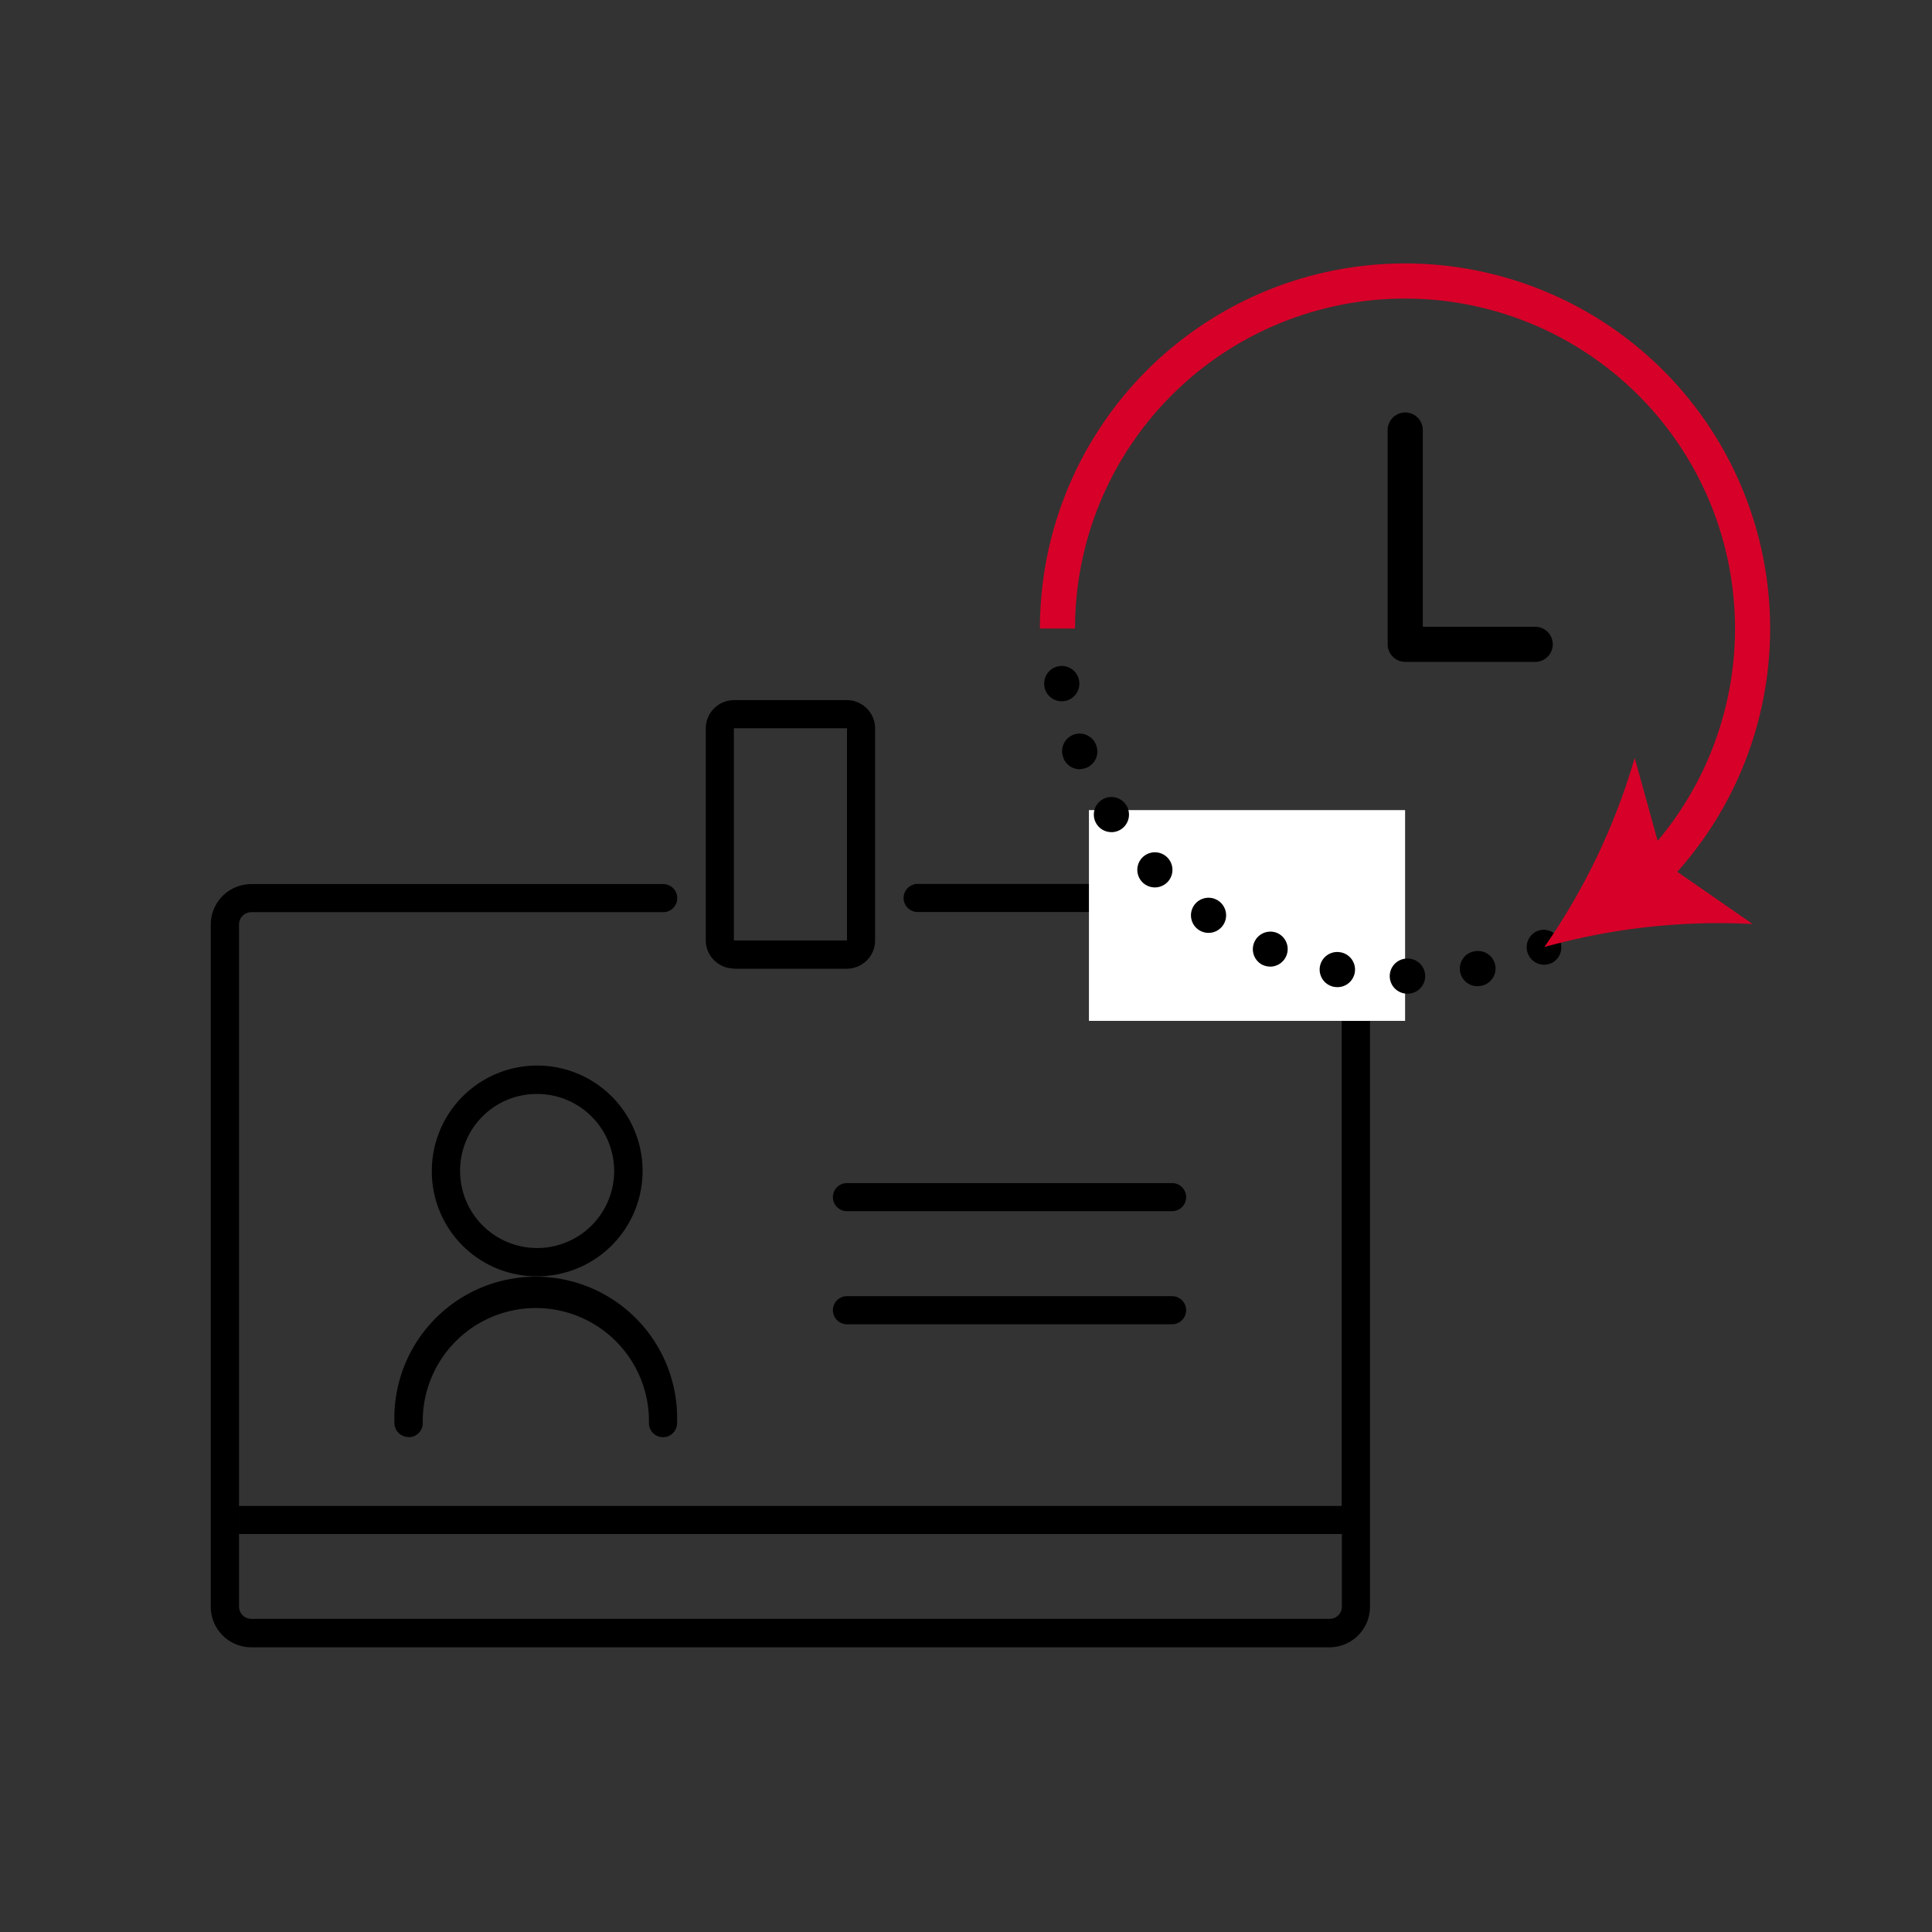
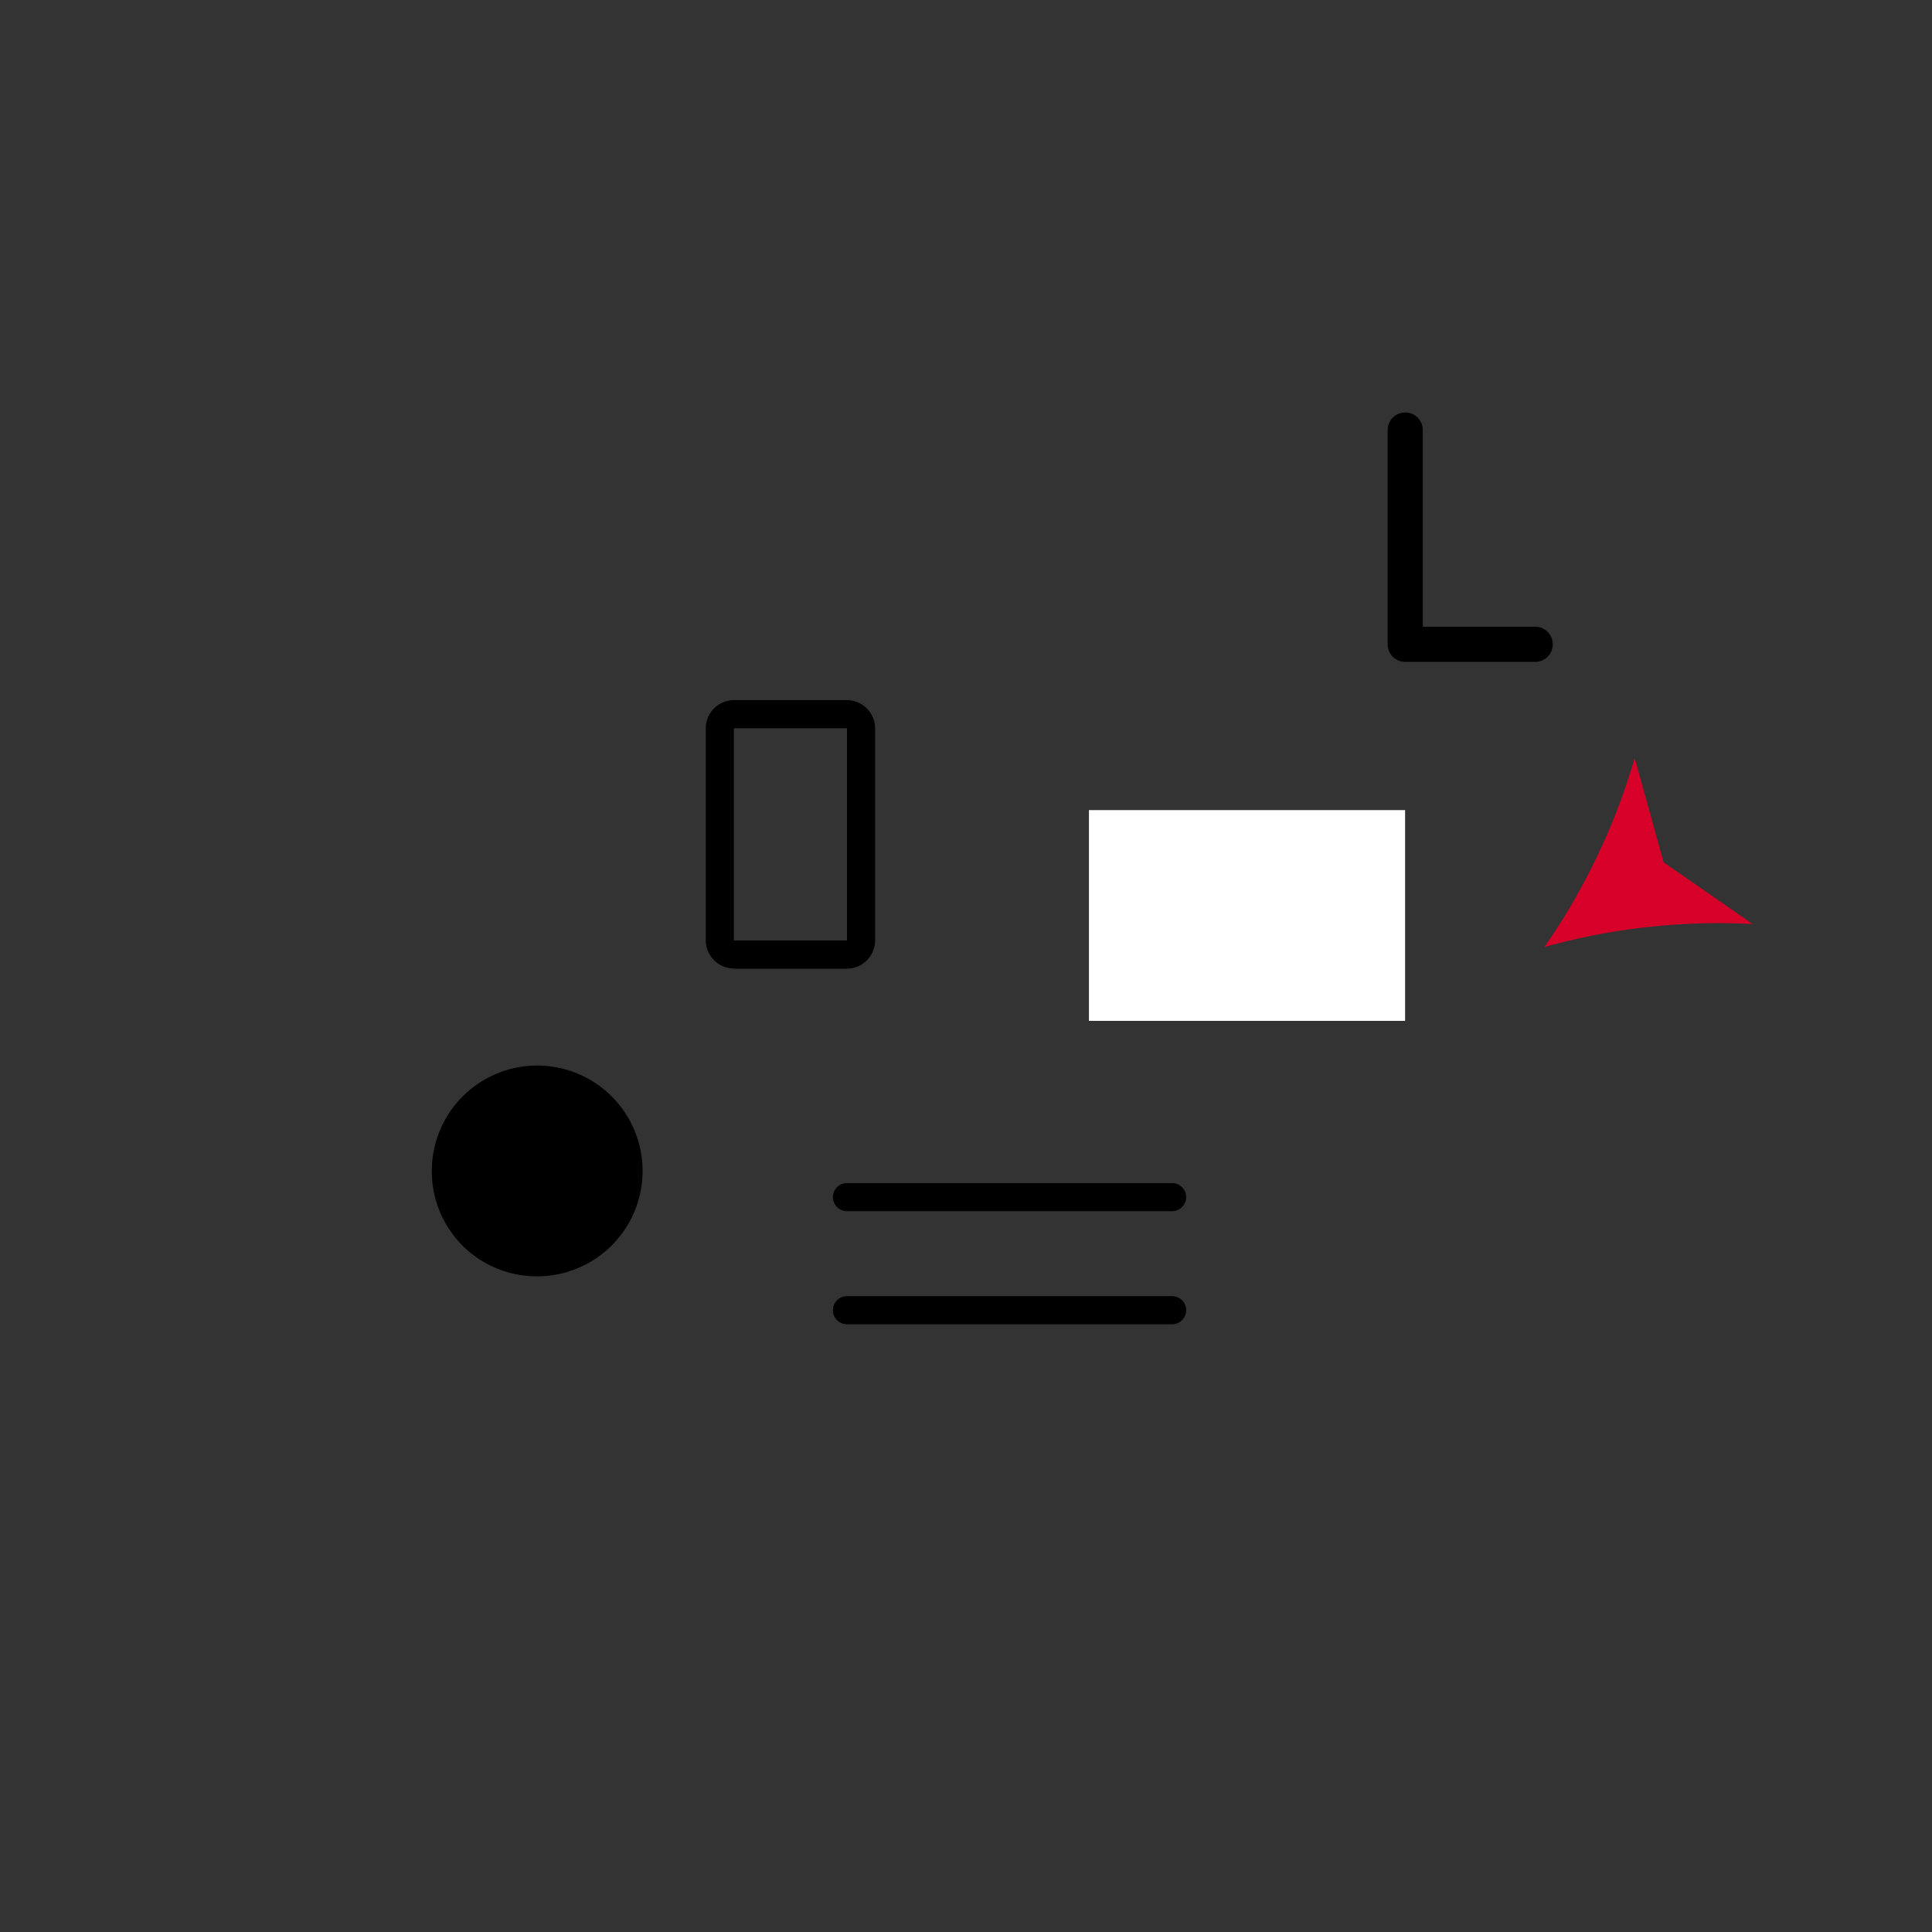
<svg xmlns="http://www.w3.org/2000/svg" width="55" height="55" viewBox="0 0 55 55">
  <rect x="0" y="0" width="55" height="55" fill="#333333" stroke="none" />
  <defs>
    <style>.a{fill:none;}.b{clip-path:url(#a);}.c{fill:#fff;}.d{fill:#d70028;}</style>
    <clipPath id="a">
      <rect class="a" width="33" height="27" transform="translate(0 -0.036)" />
    </clipPath>
  </defs>
  <g transform="translate(-470 -6823)">
    <g transform="translate(434 704.894)">
      <g transform="translate(42 6138.037)">
        <g class="b">
          <path d="M53.663,34.164H44.406a.4.4,0,0,0,0,.8h9.256a.4.4,0,0,0,0-.8" transform="translate(-26.295 -20.415)" />
          <path d="M53.663,42.164H44.406a.4.4,0,0,0,0,.8h9.256a.4.4,0,0,0,0-.8" transform="translate(-26.295 -25.196)" />
-           <path d="M18.6,31.855a3,3,0,1,0-2.968-3,2.986,2.986,0,0,0,2.968,3m0-5.191a2.193,2.193,0,1,1-2.163,2.193A2.181,2.181,0,0,1,18.6,26.664" transform="translate(-9.339 -15.452)" />
-           <path d="M13.406,45.505a.4.4,0,0,0,.4-.4,3.22,3.22,0,1,1,6.439,0,.4.4,0,0,0,.8,0A4.025,4.025,0,1,0,13,45.1a.4.4,0,0,0,.4.4" transform="translate(-7.771 -24.522)" />
-           <path d="M31.849,13H20.124a.4.4,0,1,0,0,.8H31.849a.346.346,0,0,1,.346.346V30.707H.806v.8H32.2v2.069a.346.346,0,0,1-.346.346H1.155a.348.348,0,0,1-.35-.346V14.151a.349.349,0,0,1,.35-.346H12.88a.4.4,0,1,0,0-.8H1.155A1.154,1.154,0,0,0,0,14.151v19.43a1.154,1.154,0,0,0,1.155,1.151H31.849A1.152,1.152,0,0,0,33,33.581V14.151A1.152,1.152,0,0,0,31.849,13" transform="translate(0 -7.768)" />
+           <path d="M18.6,31.855a3,3,0,1,0-2.968-3,2.986,2.986,0,0,0,2.968,3m0-5.191A2.181,2.181,0,0,1,18.6,26.664" transform="translate(-9.339 -15.452)" />
          <path d="M35.809,7.646h3.22a.806.806,0,0,0,.8-.8V.8a.806.806,0,0,0-.8-.8h-3.22a.806.806,0,0,0-.8.8V6.841a.806.806,0,0,0,.8.8m0-6.841h3.22V6.841h-3.22Z" transform="translate(-20.917 0)" />
        </g>
      </g>
      <rect class="c" width="9" height="6" transform="translate(67 6141.168)" />
      <g transform="translate(36.104 11.106)">
        <g transform="translate(-0.09 -0.212)">
-           <path d="M19.959,344.777a.5.5,0,0,1,0-1h.009a.5.5,0,0,1,0,1h-.009Zm-1.987-.186a.5.5,0,0,1-.1-.01h-.006a.5.5,0,0,1,.194-.981h.005a.5.5,0,0,1-.1.991Zm3.978-.027a.5.5,0,0,1-.1-.989h.005a.5.5,0,1,1,.207.978h-.006A.5.5,0,0,1,21.949,344.563Zm-5.893-.558a.5.5,0,0,1-.194-.039l-.005,0a.5.5,0,0,1,.389-.921l0,0a.5.5,0,0,1-.194.961Zm7.8-.053a.5.5,0,0,1-.2-.958l0,0a.5.5,0,0,1,.4.916l-.005,0A.5.5,0,0,1,23.856,343.952Zm-9.557-.907a.5.5,0,0,1-.283-.088l0,0a.5.5,0,1,1,.567-.824l0,0a.5.5,0,0,1-.284.912Zm-1.527-1.294a.5.5,0,0,1-.36-.153l0,0a.5.5,0,0,1,.72-.694l0,0a.5.5,0,0,1-.36.847Zm-1.237-1.574a.5.5,0,0,1-.423-.232l0,0a.5.5,0,1,1,.845-.535l0,0a.5.5,0,0,1-.422.768Zm-.9-1.79a.5.5,0,0,1-.468-.323l0-.005a.5.5,0,1,1,.935-.354l0,0a.5.5,0,0,1-.468.677Zm-.515-1.935a.5.5,0,0,1-.493-.421v-.006a.5.5,0,0,1,.988-.157v.005a.5.5,0,0,1-.494.579Z" transform="translate(20.09 5790.723)" />
-           <path class="d" d="M27.253,27.234l-.708-.706A9.394,9.394,0,1,0,10.5,19.894h-1a10.394,10.394,0,1,1,17.753,7.34Z" transform="translate(20.09 6105.212)" />
          <path class="d" d="M464.444,460.489a18.436,18.436,0,0,0,2.571-5.384l.824,2.973,2.535,1.757a18.42,18.42,0,0,0-5.93.654" transform="translate(-420.493 5673.683)" />
        </g>
        <path d="M43.595,6125.842H39.9a.5.5,0,0,1-.5-.5v-6.1a.5.5,0,0,1,1,0v5.6h3.2a.5.5,0,0,1,0,1Z" />
      </g>
    </g>
    <rect class="a" width="55" height="55" transform="translate(470 6823)" />
  </g>
</svg>